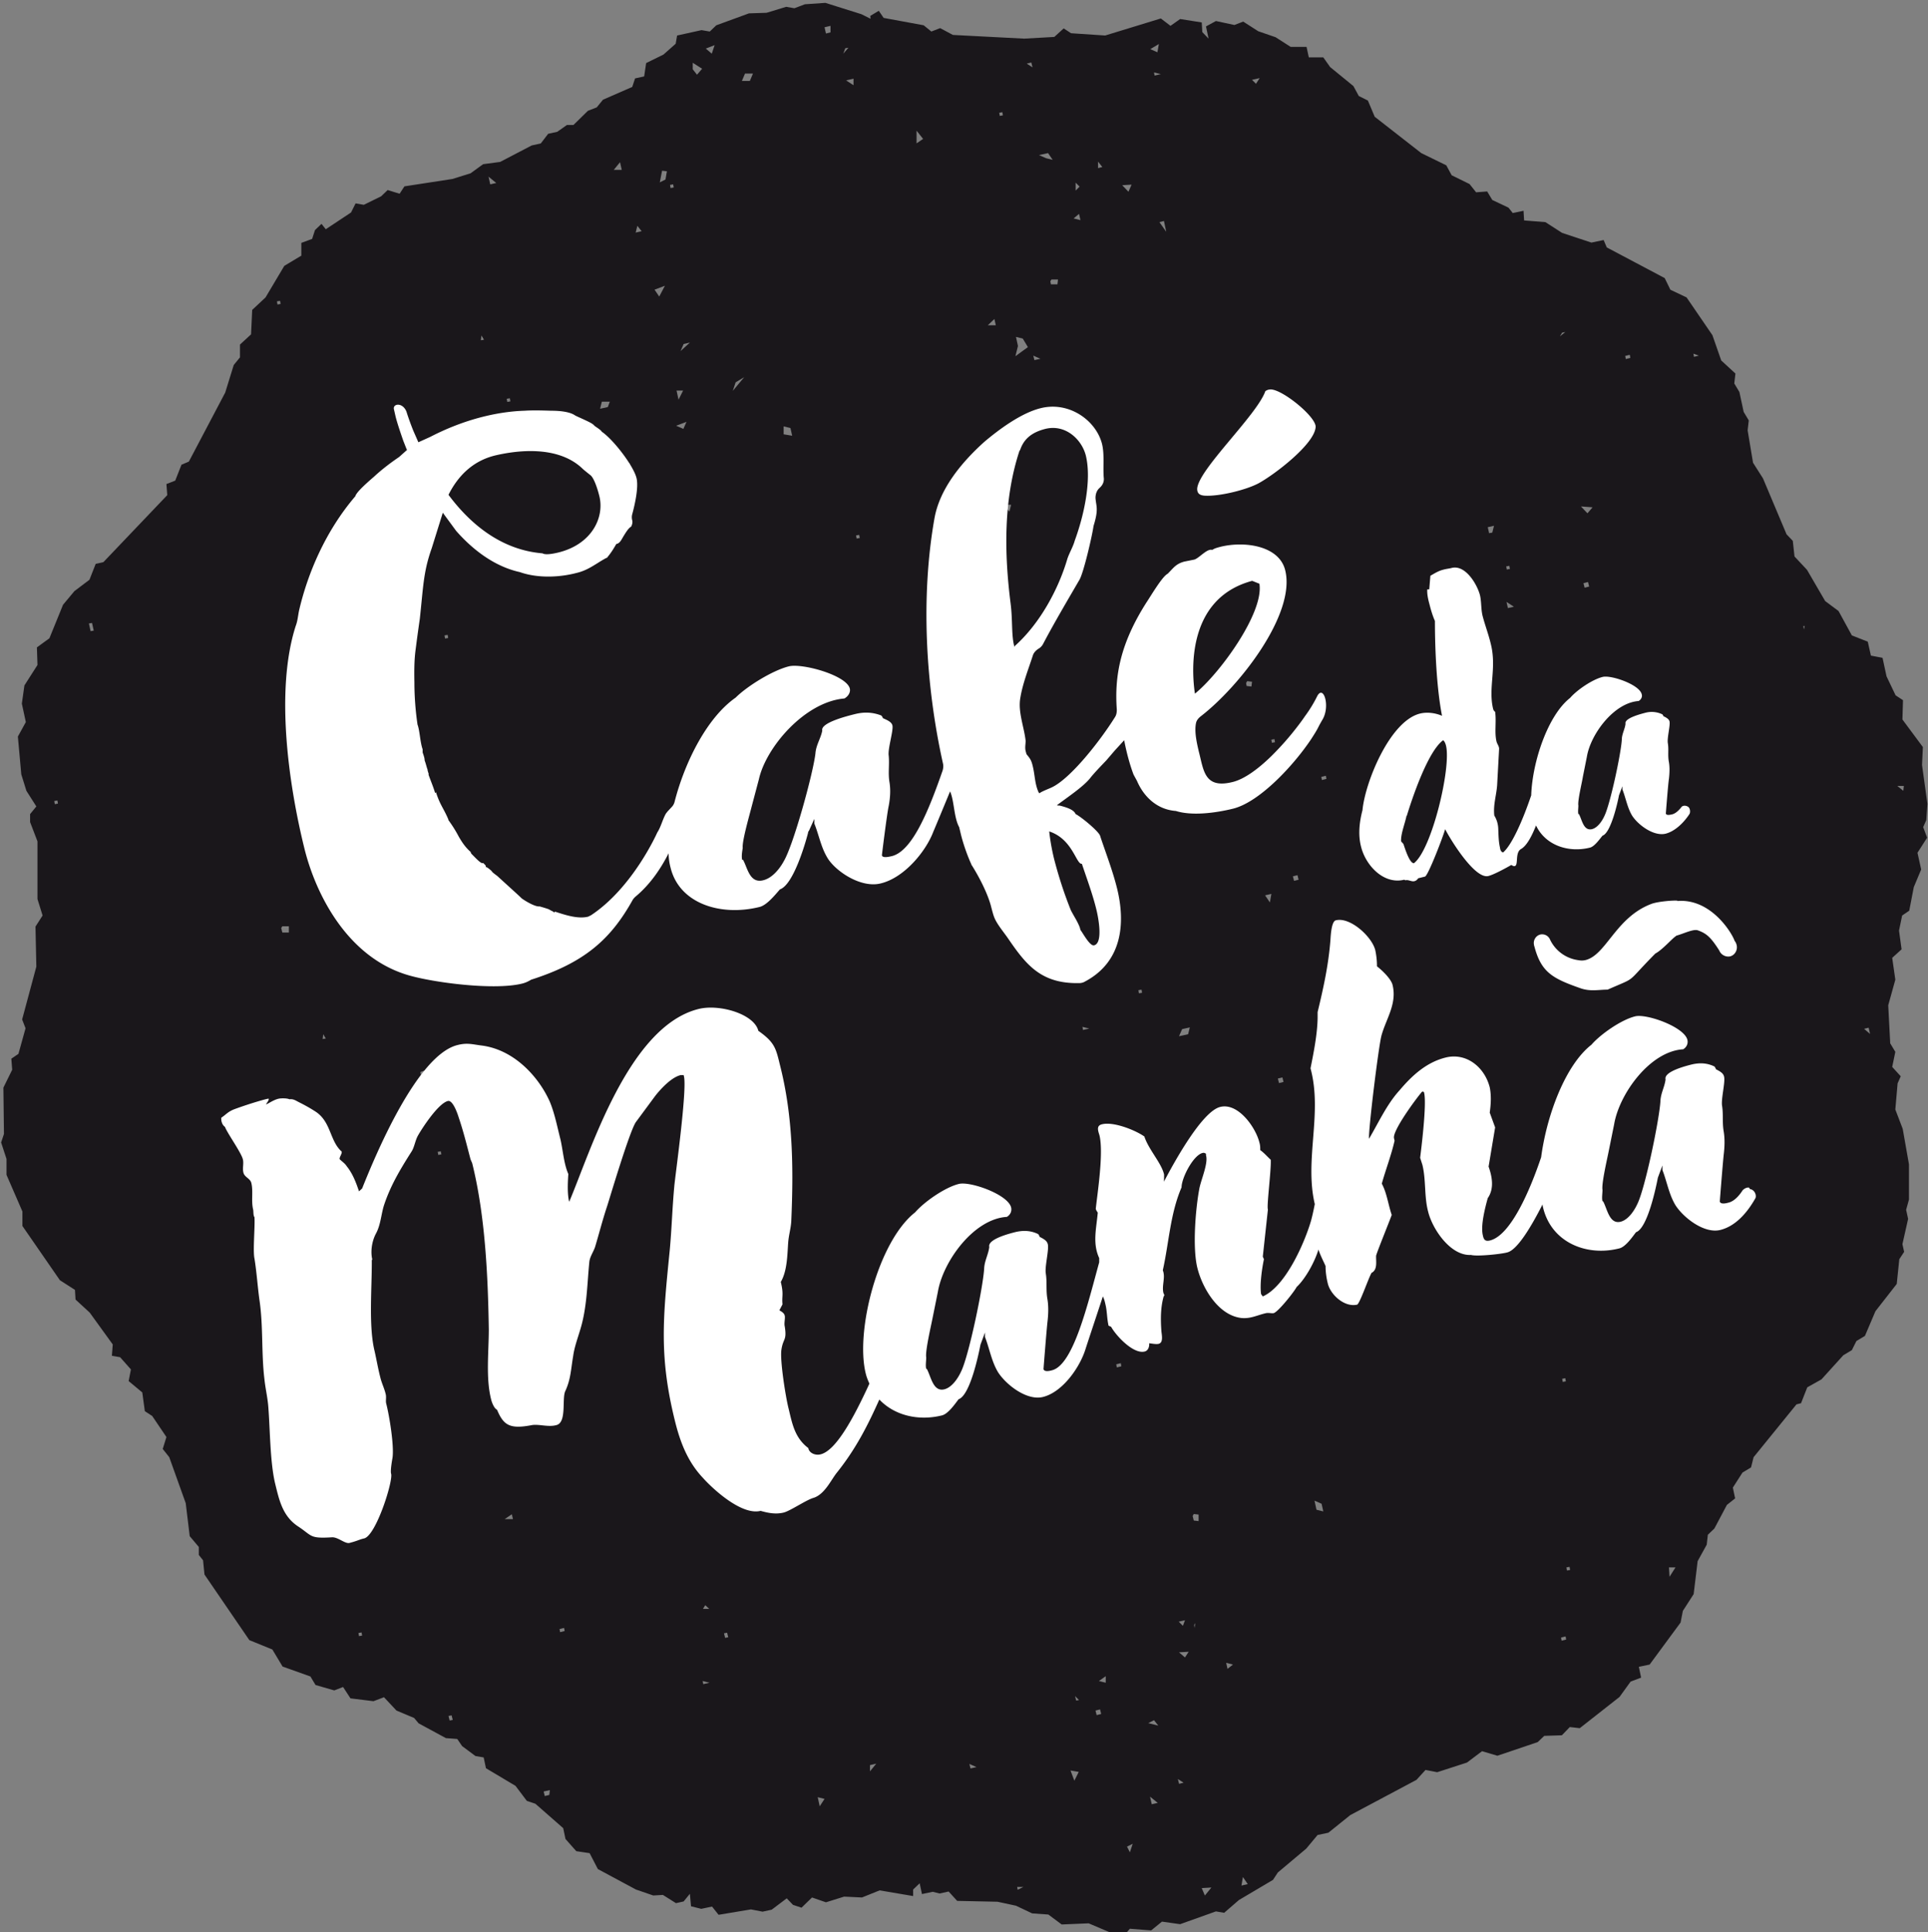
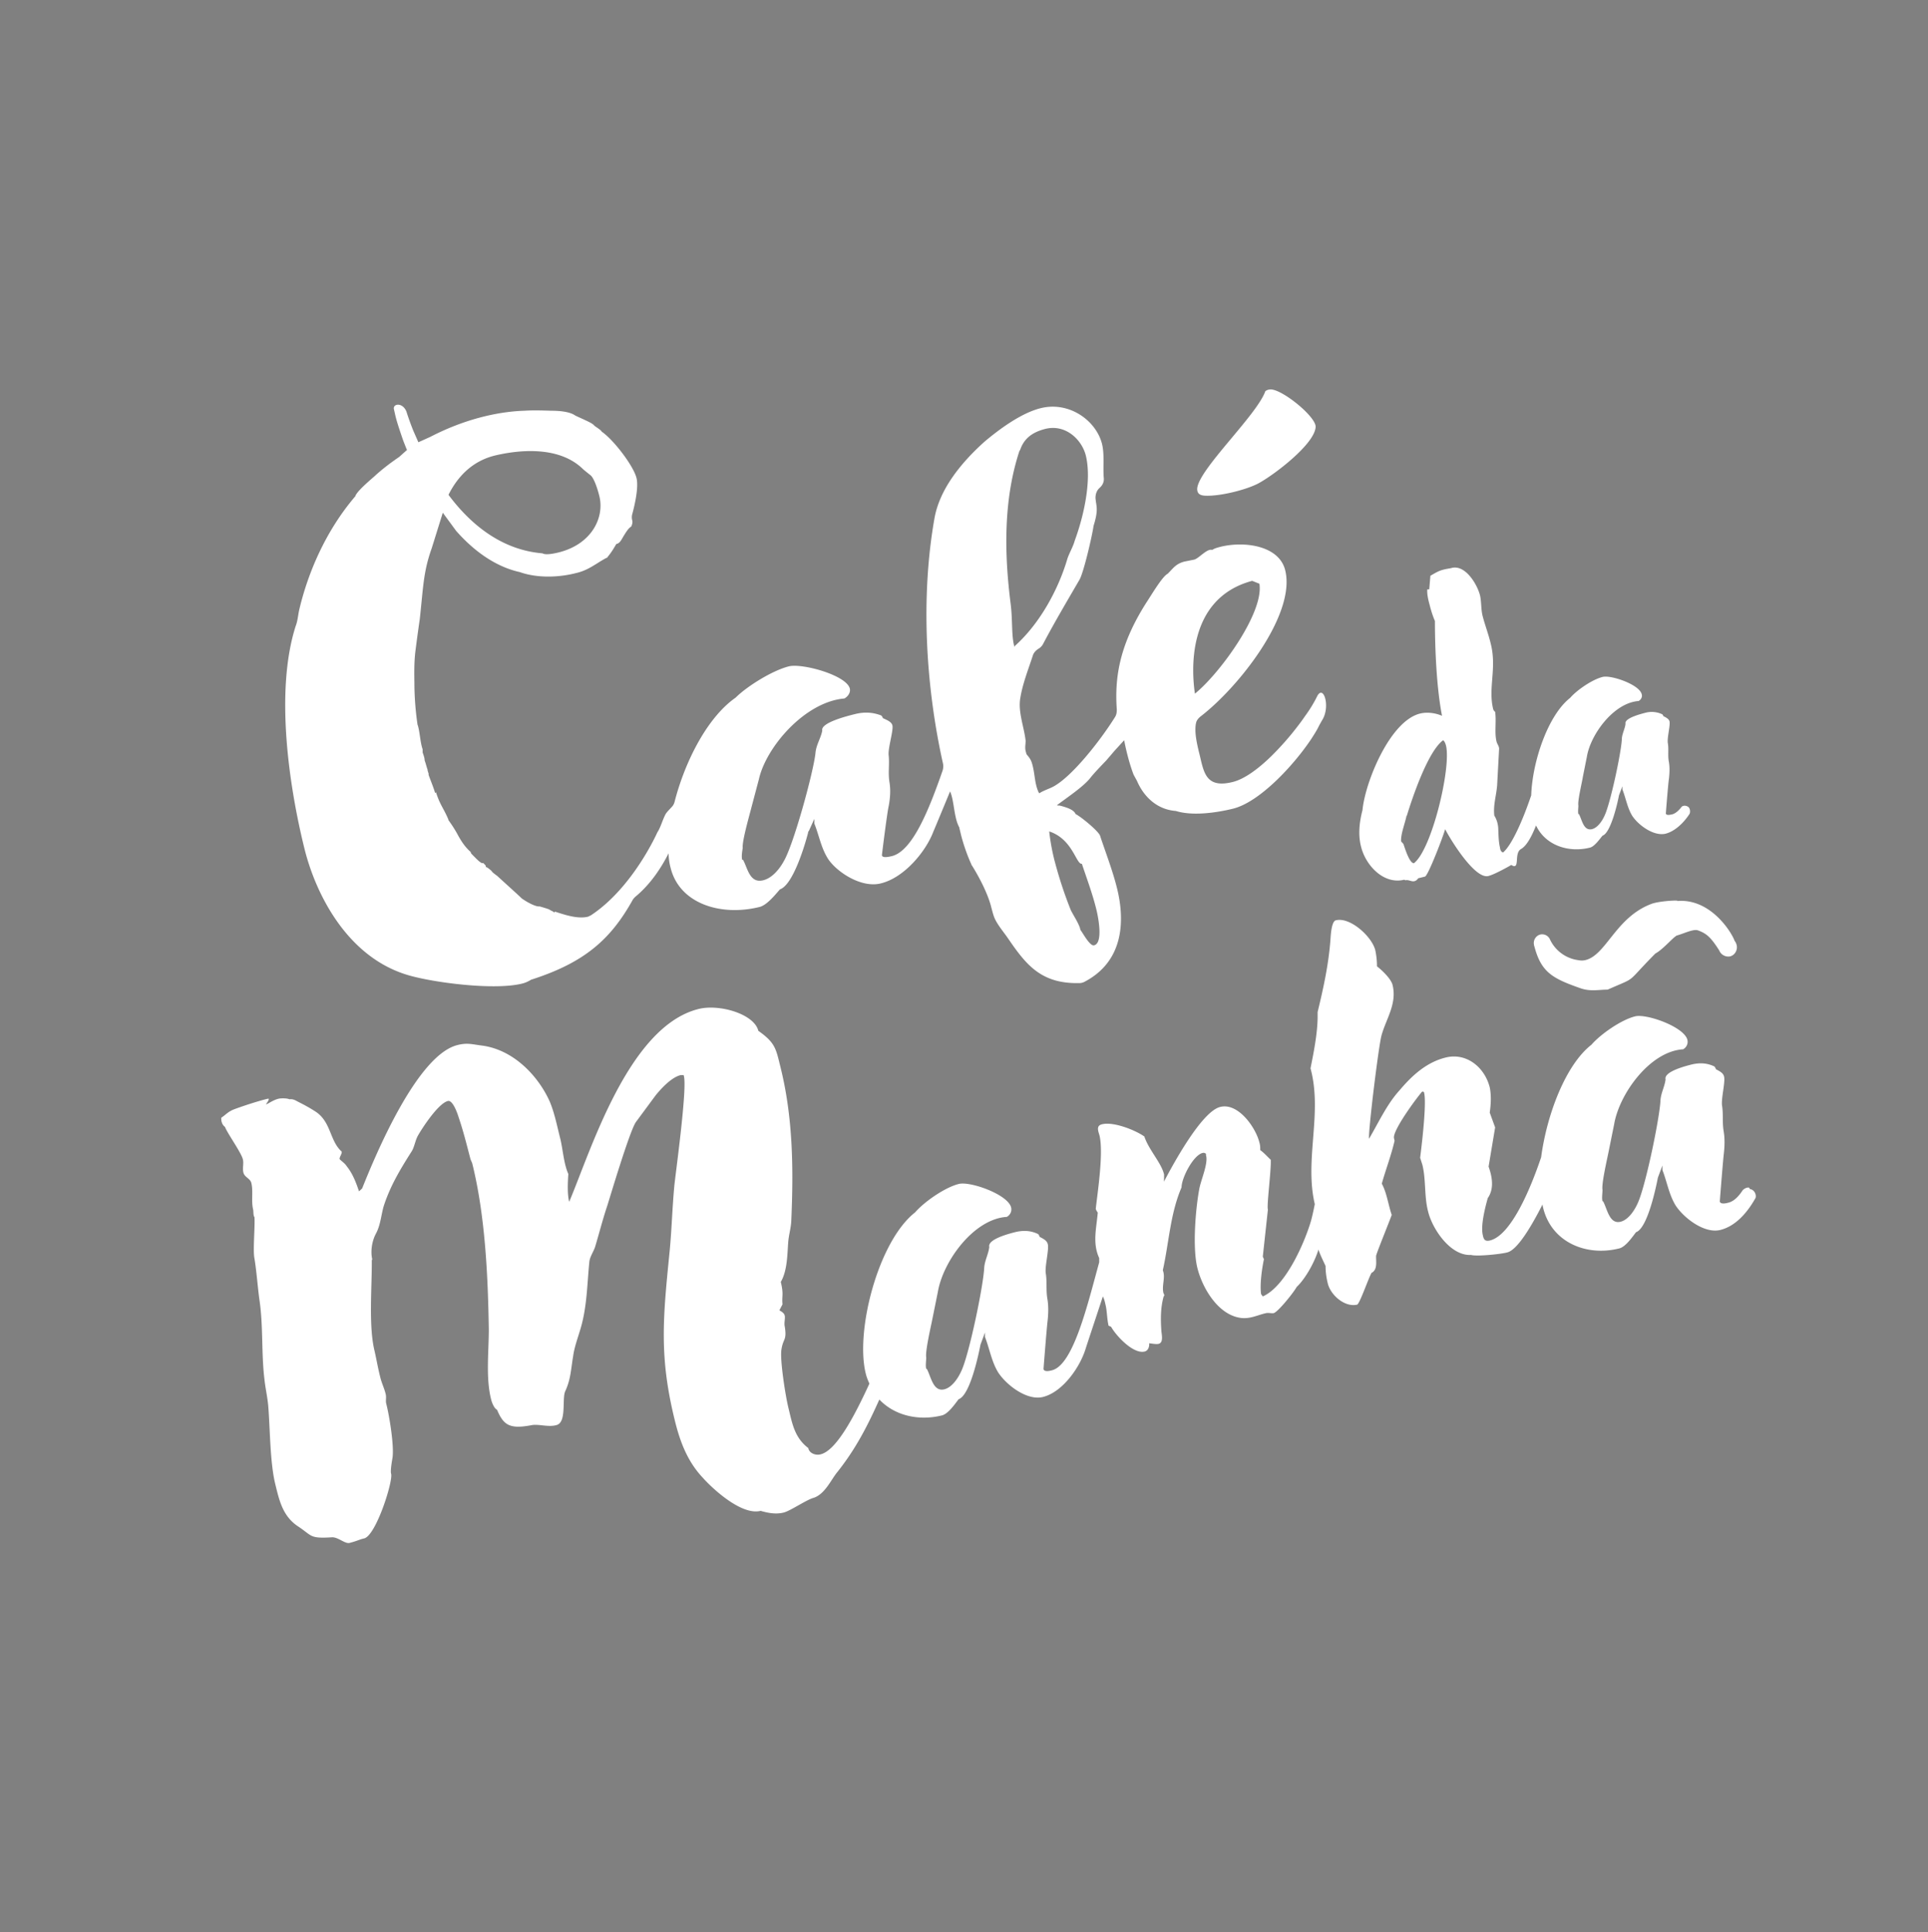
<svg xmlns="http://www.w3.org/2000/svg" viewBox="0 0 67.88 68.02">
  <rect x="0" y="0" width="67.88" height="68.02" fill="#808080" stroke="none" />
  <g data-name="Layer_1">
-     <path d="m30.64.56.3-.18.17.25 1.41.26.27.22.31-.12.45.24 2.51.13 1.06-.06.33-.3.26.17 1.2.08 1.96-.6.34.26.34-.24.76.12.02.34.22.23-.09-.43.35-.19.65.14.31-.12.53.34.61.21.53.34H46l.08.37h.51l.24.34.82.67.19.35.32.16.24.57 1.64 1.28.88.43.19.35.63.31.23.29.39-.03.18.3.57.27.15.19.38-.08.02.34.75.06.59.38 1.03.34.43-.09.11.26 2.04 1.08.2.41.57.27.91 1.33.31.89.5.46-.04.35.18.3.15.7.18.3-.04.35.19 1.14.35.55.83 1.97.22.23.06.55.44.47.64 1.1.47.35.47.86.56.22.11.49.41.08.14.65.32.67.26.17-.02.68.72.97-.03.63.19 1.37-.04.57-.11.25.14.37-.34.53.13.59-.26.62-.16.83-.25.17-.11.53.09.66-.33.3.11.77-.25.9.07 1.34.18.3-.11.53.3.33-.11.25-.08.92.26.68.22 1.25v1.24l-.1.36.07.32-.2.89.06.27-.17.26-.09.87-.75.96-.37.87-.3.18-.16.32-.3.18-.77.85-.5.28-.22.56-.16.04-1.51 1.86-.09.36-.3.18-.34.53.08.38-.29.23-.44.83-.23.22-.04.35-.32.58-.14 1.16-.38.59-.08.41-1.09 1.48-.38.08.08.38-.37.14-.39.54-1.4 1.1-.35-.04-.28.29-.62.02-.23.22-1.42.48-.54-.16-.53.4-1.05.34-.41-.08-.32.35-2.33 1.24-.77.62-.38.08-.4.48-1 .84-.17.26-1.2.71-.52.45-.29-.05-1.26.45-.64-.09-.38.31-.75-.06-.18.21-.4-.03-.87-.37-.95.04-.47-.35-.57-.04-.57-.27-.65-.14-1.42-.03-.3-.33-.32.07-.24-.06-.38.08-.08-.38-.23.22v.23l-1.18-.2-.62.25-.63-.03-.64.2-.49-.17-.37.36-.3-.1-.22-.23-.53.4-.32.07-.41-.08-1.14.19-.23-.29-.38.08-.36-.09-.04-.44-.22.27-.27.06-.46-.29-.34.02-.61-.21-1.34-.72-.29-.56-.47-.07-.38-.43-.08-.38-.98-.86-.3-.1-.4-.53-1.04-.62-.08-.38-.29-.05-.47-.35-.17-.25-.4-.03-.96-.52-.16-.19-.62-.26-.44-.47-.37.14-.81-.1-.26-.4-.31.12-.66-.19-.18-.3-.98-.35-.36-.6-.81-.33-1.58-2.31-.05-.5-.15-.19v-.28l-.32-.38-.14-1.16-.58-1.62-.23-.29.13-.42-.5-.74-.26-.17-.09-.66-.48-.4.08-.41-.38-.43-.29-.05.03-.4-.81-1.12-.5-.46-.02-.34-.53-.34-1.32-1.91v-.51l-.56-1.29v-.56l-.19-.58.1-.3-.02-1.63.31-.63-.03-.39.25-.17.25-.9-.12-.31.5-1.86-.03-1.41.25-.39-.18-.58v-2.03l-.26-.68v-.28l.22-.27-.35-.55-.18-.58-.12-1.33.28-.51-.14-.65.09-.64.46-.72-.02-.62.44-.32.48-1.18.4-.48.53-.4.22-.56.27-.06 2.25-2.36-.03-.39.31-.12.22-.56.26-.11 1.28-2.43.3-.97.22-.27v-.45l.39-.36.04-.86.47-.44.66-1.11.6-.36v-.45l.38-.14.1-.31.23-.22.15.19.89-.59.16-.32.29.05.61-.3.23-.22.42.13.17-.26 1.69-.26.64-.2.44-.32.6-.08 1.11-.58.32-.07.26-.34.32-.07.34-.24h.23l.51-.5.31-.12.22-.27 1.03-.45.1-.3.32-.07.07-.47.61-.3.43-.38.05-.29.86-.19.29.05.23-.22 1.15-.42.62-.02.69-.21.29.05.37-.14.72-.05 1.27.4.32.16ZM1.93 28.31l.11-.02-.02-.11-.11.02.02.11Zm1.26-6.09.11-.02-.06-.27-.11.02.06.27Zm9.45 35.38.11-.02-.02-.11-.11.02.02.11Zm3.19 2.97.11-.02-.04-.16-.11.02.04.16Zm-4.47-23.99.11-.02-.09-.15-.02.17ZM9.9 32.67l.04.16h.23v-.22h-.23l-.04.06Zm9.28 30.56.16-.04.02-.17-.22.05.04.16Zm-1.4-9.75h.28l-.04-.17-.25.17Zm-2.35-12.82.11-.02-.02-.11-.11.02.02.11Zm-.6-2.81.16-.04-.05-.12-.14.05.02.11Zm4.89 19.61.16-.04-.02-.11-.16.04.02.11ZM9.77 10.72l.11-.02-.02-.11-.11.02.02.11Zm5.9 11.76.11-.02-.02-.11-.11.02.02.11Zm9.09 36.81.22-.05-.24-.06.02.11Zm-.02-2.65h.23l-.14-.13-.08.13Zm.79 1.02.11-.02-.04-.16-.11.02.04.16Zm-8.6-45.68.11-.02-.09-.15-.02.17Zm.93 2.17.11-.02-.02-.11-.11.02.02.11Zm11 49.44.17-.26-.24-.06.07.32ZM17.47 6.44l-.27-.22.06.27.22-.05Zm13.16 55.92.22-.27-.22.05v.23Zm-9.5-47.97.27-.06.07-.19h-.28l-.06.24Zm.73 2.27.27-.06.05-.29-.26.11-.06.24Zm-.25-10.68h.28l-.06-.27-.22.27Zm2.2 9.01.25.11.11-.25-.37.14Zm10.35 47.27.22-.05-.25-.11.04.16ZM22.37 8.19l.22-.05-.15-.19-.06.24Zm.67 2 .17.25.2-.38-.37.14Zm.85 3.88.16-.32h-.23l.07.32Zm.07-1.71.33-.3-.22.05-.11.25Zm11.85 54.06.02.11.2-.1h-.23Zm-12.58-60 .2-.1.05-.29-.17-.02-.08.41Zm.38.2.11-.02-.02-.11-.11.02.02.11Zm2.19 7.14.4-.48-.3.18-.1.3ZM24.54 2.63l.18-.21-.33-.21v.23l.15.19ZM37.82 62.7l.16-.32-.29-.05.14.37Zm-9.93-47.36-.06-.27-.24-.06v.28l.3.05ZM24.85 1.71l.21.18.1-.3-.31.12Zm13.03 58.16.11-.02-.14-.14.04.16Zm.73.51.16-.04-.04-.16-.16.04.04.16Zm1.17 4.83.1-.3-.2.1.1.2ZM26.12 2.85h.28l.11-.26h-.28l-.11.26Zm12.57 56.33.24.06v-.23l-.24.17Zm-8.53-40.22.11-.02-.02-.11-.11.02.02.11Zm10.38 44.56.22-.05-.27-.22.06.27Zm-.12-2.86.36.09-.15-.19-.2.1Zm1.09 2.14.16-.04-.2-.13.04.16Zm.92 3.92.22-.27-.34.02.11.26Zm-3.11-18.58.16-.04-.02-.11-.16.04.02.11Zm2.53 10.01-.34.02.21.18.13-.2ZM29.08 1.18l.16-.04V.91l-.21.05.05.22Zm12.57 56.05.07-.19-.22.05.14.14ZM30.05 3v-.23l-.26.06.26.17Zm13.66 63.38.22-.05-.17-.25-.05.29ZM29.69 1.89l.18-.21-.11.02-.07.19ZM42.04 57.2l.02.11.02-.17-.04.07Zm-3.91-20.94.22-.05-.24-.06.02.11Zm3.86 17.11.04.16.17.02v-.23l-.17-.02-.04.07Zm1.23 5.38.19-.15-.24-.06.05.22ZM32.25 5.06l.25-.17-.23-.29v.45Zm2.48 10.81.16-.32-.16.04v.28Zm.81 2.14.06-.24h-.28l.22.24Zm-.76-6.56h.28l-.05-.22-.23.22Zm5.32 23.52.11-.02-.02-.11-.11.02.02.11Zm-4.35-22.43.44-.32-.18-.3-.24-.06.07.32-.09.36Zm5.76 23.94.32-.07.06-.24-.27.06-.11.25Zm-5.1-23.8.22-.05-.25-.11.04.16Zm-1.21-8.6.11-.02-.02-.11-.11.02.02.11Zm11.39 49.13-.06-.27-.25-.11.07.32.24.06ZM36.98 9.9l.02.11h.23l.02-.17h-.23l-.04.06Zm.09-4.26-.17-.25-.32.07.25.11.24.06Zm-.72-3.28-.04-.16-.16.04.2.13Zm1.69 5.39-.05-.22-.19.16.24.06Zm-.17-1.04.14-.14-.14-.14v.28Zm7.16 31.42.16-.04-.04-.16-.16.04.04.16ZM38.65 5.92l.16-.04-.15-.19v.23Zm6.11 25.55-.22.05.17.25.05-.29ZM39.85 6.5l-.34.02.22.23.11-.25Zm4.02 17.54.02.11.17.02.02-.17-.17-.02-.04.07Zm1.69 6.97.16-.04-.04-.16-.16.04.04.16Zm-.78-4.86.11-.02-.02-.11-.11.02.02.11ZM41.06 8.16l-.08-.38-.16.04.24.34Zm-.41-5.5.22-.05-.24-.06.02.11Zm-.15-.93.25.11.05-.29-.3.18Zm6.04 25.73.16-.04-.02-.11-.16.04.02.11Zm8.44 30.3.16-.04-.02-.11-.16.04.02.11Zm.19-2.47.11-.02-.02-.11-.11.02.02.11ZM44.22 2.95l.13-.2-.27.06.14.14Zm10.8 45.7.11-.02-.02-.11-.11.02.02.11Zm-.19-5.26.16-.04.02-.17h-.23l.05.21Zm3.95 12.12.21-.33h-.23l.02.33Zm-5.7-34.1.22-.05-.26-.17.05.22Zm-.65-2.64.11-.02.06-.24-.22.05.05.22Zm.62 1.28.11-.02-.02-.11-.11.02.02.11Zm2.74.64.16-.04-.04-.16-.16.04.04.16Zm-.12-2.85.22.23.18-.21-.4-.03Zm-.75-6 .19-.15-.11.02-.08.13Zm2.32.8.16-.04-.02-.11-.16.04.02.11Zm2.41-.08.16-.04-.19-.07.02.11Zm6.19 23.84-.05-.22-.16.04.21.18Zm-2.33-14.24.03-.12h-.05l.02.12Zm3.5 5.68.02-.17h-.23l.21.17Z" style="fill:#1a171b" />
    <path d="M59.06 31.71c-.08-.02-.7.02-.94.12-1.24.48-1.57 1.79-2.3 1.97-.09.02-.16.02-.27 0a1.29 1.29 0 0 1-.99-.75.302.302 0 0 0-.33-.15c-.16.04-.26.21-.22.37 0 .01 0 .03.01.04.24.93.65 1.14 1.65 1.49.34.11.62.04.93.04 1.09-.48.59-.17 1.68-1.27.26-.14.6-.54.72-.61l.02-.02c.23-.06.59-.24.75-.19.31.11.46.24.76.71.06.15.22.24.38.21.17-.04.28-.23.23-.41a.37.37 0 0 0-.07-.14c-.09-.27-.83-1.5-2.02-1.4Zm2.52 10.1c-.1-.02-.21.07-.23.1-.15.23-.32.39-.5.43-.07.02-.27.07-.3-.04 0-.02.11-1.42.14-1.67.03-.26.04-.52 0-.78-.06-.33-.01-.6-.06-.92-.04-.24.12-.84.07-1.03-.03-.13-.16-.19-.29-.26 0-.04-.04-.07-.04-.09-.26-.13-.52-.14-.79-.08-.2.05-1.01.25-.94.53-.03.26-.17.49-.18.76-.04.67-.54 3.07-.81 3.62-.11.24-.32.56-.59.63-.4.1-.47-.45-.62-.72h-.02c-.03-.12 0-.28 0-.4-.04-.22.17-1.11.22-1.37l.19-.94c.18-1.07 1.26-2.57 2.43-2.64.12-.07.18-.2.15-.33-.11-.46-1.44-.93-1.84-.83-.49.12-1.22.63-1.54 1-.91.71-1.57 2.46-1.77 3.96-.39 1.16-1.07 2.75-1.8 2.93-.16.04-.22-.02-.25-.17-.09-.35.08-.99.17-1.32.23-.33.16-.74.03-1.11l.23-1.38-.19-.52c.04-.28.06-.6 0-.89-.18-.71-.82-1.23-1.55-1.05-.69.17-1.2.65-1.63 1.16-.44.48-.75 1.16-1.07 1.7-.03-.28.34-3.29.44-3.64.16-.58.55-1.11.39-1.77-.05-.22-.38-.53-.55-.66 0-.2-.02-.38-.06-.57-.12-.48-.89-1.18-1.39-1.05-.16.04-.18.57-.19.71-.07.87-.24 1.65-.45 2.52v.21c-.01.57-.14 1.22-.25 1.77.43 1.59-.22 3.2.15 4.78-.05.26-.1.47-.13.58-.23.79-.9 2.32-1.7 2.67l-.06-.08c-.05-.34.03-.9.1-1.23l-.04-.09.18-1.66c-.05-.11.12-1.39.1-1.75-.13-.12-.24-.25-.37-.34 0-.1 0-.17-.03-.27-.13-.53-.75-1.41-1.38-1.25-.65.16-1.65 2-1.98 2.63 0-.04.01-.26 0-.27-.1-.4-.54-.86-.69-1.32-.33-.23-1.09-.53-1.49-.43-.22.05-.13.25-.09.39.15.62-.07 2.02-.13 2.58 0 .04.05.11.07.14-.05.56-.19 1.08.05 1.6v.15c-.41 1.49-.91 3.61-1.66 3.8-.07.02-.27.07-.3-.04 0-.02.11-1.42.14-1.67.03-.26.04-.52 0-.78-.06-.33-.01-.6-.06-.92-.04-.24.12-.84.07-1.03-.03-.13-.16-.19-.29-.26 0-.04-.04-.07-.04-.09-.26-.13-.52-.14-.79-.08-.2.05-1.01.25-.94.53-.03.26-.17.49-.18.76-.04.67-.54 3.07-.81 3.62-.11.24-.32.56-.59.63-.4.1-.47-.45-.62-.72h-.02c-.03-.12 0-.28 0-.4-.04-.22.17-1.11.22-1.37l.19-.94c.18-1.07 1.26-2.57 2.43-2.64.12-.07.18-.2.15-.33-.11-.46-1.44-.93-1.84-.83-.49.12-1.22.63-1.54 1-1.3 1.02-2.11 4.17-1.74 5.67.03.13.08.25.13.36-.56 1.22-1.18 2.36-1.72 2.49-.2.05-.41-.06-.43-.22-.49-.37-.57-.88-.7-1.41-.1-.4-.3-1.66-.25-2.04.06-.43.2-.32.12-.83-.03-.12.02-.28 0-.38-.02-.09-.1-.14-.19-.19l.11-.21c-.03-.3.05-.34-.06-.79.23-.39.23-.97.26-1.38.02-.28.1-.52.11-.78.08-1.83.06-3.63-.38-5.4-.16-.64-.17-.85-.78-1.28-.15-.6-1.38-.95-2.1-.77-2.48.61-3.81 5.03-4.56 6.79-.07-.28-.05-.68-.03-.98-.16-.36-.19-.85-.28-1.23-.11-.43-.2-.9-.37-1.31-.37-.84-1.22-1.82-2.38-1.98-.34-.04-.52-.11-.87-.02-1.43.35-2.9 3.9-3.36 5.05l-.11.1c-.1-.3-.22-.62-.43-.88-.07-.11-.16-.16-.25-.25-.02-.07.09-.19.07-.27-.42-.37-.37-1.04-.91-1.4-.2-.13-.38-.23-.6-.34-.1-.05-.19-.12-.33-.1-.08-.04-.29-.04-.38-.02-.18.04-.37.18-.44.2 0-.03.11-.14.09-.2 0-.02-.61.15-1.21.37-.23.09-.28.18-.46.3 0 .06 0 .11.02.16.01.05.06.13.11.16.08.22.57.9.63 1.14.04.15-.02.31.02.47.04.17.24.2.28.37.07.29-.01.61.06.92.02.07 0 .22.05.28.02.38-.06 1.18 0 1.46.08.49.11 1 .18 1.49.13.9.06 1.85.17 2.75.03.3.1.6.13.9.07.77.06 2.01.25 2.79.14.57.26 1.14.81 1.5.5.33.39.43 1.19.38.21-.01.45.23.61.2.31-.08.34-.12.52-.16.42-.1 1.03-2.03.95-2.28-.03-.1.03-.45.05-.56.06-.43-.11-1.47-.22-1.9-.03-.1.01-.22-.02-.34-.05-.21-.14-.38-.19-.59-.08-.31-.13-.61-.2-.92-.22-.89-.09-2.26-.1-3.22h.02c-.07-.28-.02-.64.12-.91.18-.32.19-.72.3-1.04.23-.68.56-1.23.96-1.86.1-.15.13-.4.23-.57.13-.23.7-1.12 1.05-1.21.18-.04.35.48.38.58.16.47.28.95.41 1.45.02.07.05.11.07.18.45 1.82.55 3.92.58 5.83 0 .78-.11 1.71.08 2.46.02.09.1.32.21.37.23.55.45.69 1.23.54.25-.04.58.08.86 0 .37-.09.19-.92.31-1.19.2-.43.2-.78.28-1.24.04-.3.15-.6.24-.9.25-.79.25-1.63.33-2.42.02-.19.16-.37.21-.55.14-.47.26-.94.42-1.42.09-.28.79-2.64 1.01-2.95l.68-.92c.18-.23.56-.65.89-.73h.11l.01.04c.12.48-.32 3.6-.34 3.88-.07.75-.09 1.5-.16 2.25-.24 2.4-.38 3.74.19 6.03.18.72.44 1.41.98 1.98.32.36 1.35 1.33 2.03 1.16.25.07.52.13.81.06.24-.06.8-.45 1.06-.52.39-.13.61-.63.81-.88.69-.86 1.11-1.71 1.5-2.58.54.57 1.39.76 2.2.56.22-.05.46-.4.59-.57.41-.14.71-1.61.77-1.92l.16-.43v.16c.16.41.23.86.46 1.24.29.45 1.02 1.01 1.58.87.69-.17 1.3-1.04 1.5-1.69.06-.19.33-1 .61-1.85.05.1.07.19.09.28.06.24.05.49.11.75l.09.04c.17.31.78.97 1.18.87.13-.03.17-.18.16-.29.1.01.24.04.33.02.18-.04.11-.32.1-.45-.03-.42-.03-.83.08-1.22.05-.05 0-.08-.01-.13-.06-.26.08-.54-.02-.79.22-.99.26-1.99.66-2.92 0-.33.41-1.13.74-1.21.07-.02.12.03.12.03v.05c.09.29-.19.89-.24 1.21-.13.71-.24 2.06-.06 2.77s.74 1.66 1.55 1.75c.33.03.55-.1.86-.17.09-.02.18.01.27 0 .16-.04.73-.76.81-.92.3-.28.63-.86.77-1.32.06.19.17.4.25.58 0 .21.03.42.08.62.1.4.59.84 1.03.74.09-.02.41-.96.51-1.12.22-.11.15-.41.16-.6 0-.06.48-1.24.55-1.44-.12-.34-.17-.77-.35-1.1.14-.5.33-.99.45-1.51l-.02-.09c-.06-.26.78-1.4.99-1.64.04 0 .06 0 .07.04.1.4-.11 2.05-.14 2.29l.08.25c.13.53.06 1.11.2 1.64.15.62.79 1.57 1.51 1.53.21.06 1.07-.03 1.28-.09.36-.09.86-.94 1.24-1.69 0 .04.01.08.02.12.3 1.23 1.54 1.72 2.68 1.43.22-.05.46-.4.59-.57.41-.14.71-1.61.77-1.92l.16-.43v.16c.16.41.23.86.46 1.24.29.45 1.02 1.01 1.58.87.52-.13.93-.58 1.23-1.11.05-.08 0-.3-.19-.33ZM42.42 17.45c.51.03 1.44-.2 1.88-.43.56-.3 1.99-1.39 2.02-1.99.02-.35-1.14-1.3-1.57-1.32-.09 0-.14.02-.2.06-.3.85-2.37 2.77-2.4 3.44 0 .17.1.23.27.24Zm-28.09-1.61-.28.25c-.31.21-.61.44-.88.69-.43.37-.63.58-.66.69-1.06 1.24-1.68 2.73-1.98 4.02-.04.19-.05.37-.12.55-.73 2.28-.24 5.62.31 7.84.4 1.61 1.51 3.82 3.65 4.45.88.26 3.01.54 4 .3.13-.03.23-.08.33-.14 1.88-.6 2.8-1.42 3.57-2.8a.53.53 0 0 1 .1-.12c.53-.44.9-1 1.17-1.53 0 .18.03.36.07.51.31 1.26 1.76 1.72 3.13 1.38.26-.06.56-.44.72-.62.47-.16.89-1.6.99-1.99 0-.03.01-.05.03-.07l.19-.42v.16c.17.42.24.88.5 1.27.32.46 1.17 1.01 1.84.84.83-.2 1.59-1.13 1.85-1.82.02-.04.55-1.32.59-1.42.15.34.13.91.32 1.26l.06.25c.08.33.23.76.37 1.06 0 .02.01.03.02.04.27.43.57 1.02.68 1.47.03.11.07.28.12.39.1.23.33.5.48.72.63.92 1.16 1.59 2.5 1.56.07 0 .14-.02.19-.05 1.35-.71 1.43-2.1 1.14-3.28-.15-.61-.39-1.23-.59-1.83 0-.02-.02-.05-.03-.07-.12-.19-.67-.64-.84-.72-.06-.15-.29-.23-.56-.3-.02 0-.07 0-.1-.01.35-.27.95-.66 1.19-.98.12-.15.33-.37.55-.6l.3-.35.33-.36s.11.63.33 1.21l.12.22c.23.54.69 1.01 1.37 1.06.57.18 1.4.07 2.01-.08.94-.23 2.15-1.54 2.76-2.46.09-.14.18-.28.24-.4.05-.1.1-.19.16-.29.27-.48.02-1.24-.2-.8a4.7 4.7 0 0 1-.43.7c-.08.12-.17.24-.27.37a10.115 10.115 0 0 1-.91 1.03c-.46.45-.95.81-1.36.91-1 .25-1.02-.41-1.19-1.06-.06-.26-.17-.7-.1-1.02.02-.09.08-.16.15-.22 1.37-1.05 3.37-3.61 2.99-5.15-.21-.87-1.43-1.04-2.28-.83-.11.03-.2.05-.29.11-.18-.06-.46.29-.63.34l-.35.07c-.3.08-.38.22-.59.43-.19.09-.61.81-.74 1-.9 1.41-1.14 2.55-1.05 3.78 0 .09-.01.18-.06.26-.53.85-1.57 2.17-2.23 2.48-.08.04-.4.16-.43.21l-.03-.03c-.14-.3-.13-.61-.21-.93-.05-.21-.09-.26-.22-.42l-.03-.11c-.03-.13 0-.24 0-.36-.05-.47-.27-1.01-.19-1.49.08-.51.28-1.01.44-1.5.03-.11.11-.19.2-.25.07-.04.13-.1.17-.18.39-.74.84-1.5 1.27-2.24.15-.24.46-1.59.5-1.9.19-.61.09-.69.07-.99 0-.13.04-.26.14-.35l.02-.02c.1-.09.15-.22.13-.35-.03-.39.03-.81-.06-1.18-.21-.83-1.16-1.51-2.16-1.26-.69.17-1.47.75-1.99 1.19-.83.75-1.57 1.67-1.75 2.69-.49 2.77-.31 5.9.3 8.63.02.08.01.16-.01.24-.48 1.38-1.06 2.84-1.79 3.02-.09.02-.33.08-.35-.03 0-.02.18-1.48.24-1.74.05-.27.07-.54.03-.81-.06-.34 0-.62-.03-.95-.04-.25.17-.88.13-1.07-.03-.13-.19-.19-.34-.26 0-.04-.04-.07-.05-.09-.31-.12-.61-.13-.93-.05-.24.06-1.22.3-1.15.58-.05.27-.22.51-.24.8-.08.7-.77 3.21-1.11 3.79-.14.26-.4.6-.73.68-.48.12-.55-.44-.71-.72h-.03c-.03-.13 0-.29.02-.42-.03-.23.24-1.16.31-1.44l.26-.98c.25-1.12 1.61-2.72 3.01-2.84.14-.08.22-.22.19-.35-.12-.47-1.68-.9-2.15-.78-.59.15-1.48.71-1.87 1.1-.99.69-1.78 2.23-2.15 3.67a.4.4 0 0 1-.1.18l-.14.15s-.05.06-.07.09c-.12.22-.17.46-.3.66 0 0-.85 1.93-2.33 2.91l-.1.05c-.35.09-.79-.05-1.18-.18v.03h-.02l-.04-.03-.08-.04-.07-.04c-.11-.04-.22-.07-.32-.1-.15.02-.47-.17-.6-.26-.02-.01-.04-.03-.05-.04-.09-.09-.48-.44-.84-.77-.08-.06-.15-.11-.22-.18l.06.04c-.11-.1-.23-.2-.25-.17 0-.04.04-.03-.09-.15-.06.05-.24-.15-.42-.33.01 0-.05-.08 0-.04-.21-.18-.33-.37-.44-.56-.1-.19-.21-.37-.37-.59h.01c-.16-.39-.3-.52-.44-.97l-.03.03c-.06-.21-.16-.44-.24-.67l.02.02-.05-.16h.01c-.03-.06-.06-.21-.11-.34 0-.09-.04-.19-.07-.28v-.11c-.09-.25-.1-.66-.18-.87v-.02.02c-.07-.47-.11-.99-.11-1.48-.01-.51 0-.83.04-1.14.04-.31.08-.62.15-1.1.06-.55.09-.95.14-1.32.05-.37.12-.72.28-1.17l.39-1.25.47.64c.9 1.02 1.74 1.34 2.24 1.45.56.2 1.31.21 2 .03.3-.07.52-.21.73-.34.11-.07.21-.13.32-.19h.02l.02-.03c.1-.12.18-.24.25-.36.02-.03.04-.07.06-.1h.01c.11-.03.16-.13.24-.27.07-.11.15-.25.24-.32l.03-.02.02-.04c.03-.08.03-.14.02-.18a.41.41 0 0 1 0-.22c.09-.33.23-.95.15-1.27-.1-.42-.8-1.34-1.22-1.63-.03-.05-.09-.09-.16-.14-.03-.02-.06-.04-.1-.07-.06-.08-.2-.14-.48-.27-.09-.04-.18-.08-.21-.1-.16-.11-.47-.16-.82-.16-.35-.01-.65-.02-.96 0-.66.02-1.88.18-3.31.92l-.42.19-.18-.41c-.16-.4-.24-.67-.24-.67-.14-.34-.49-.28-.44-.08l.05.22c.06.27.27.86.28.89l.11.28Zm29.76 4.61.25.1c.17 1.02-1.41 3.18-2.27 3.87-.11-.74-.32-3.34 2.01-3.97Zm-6 9.96c.18.54.39 1.1.52 1.65.05.21.24 1.14-.09 1.22-.15.04-.41-.46-.48-.54l-.02-.08c-.08-.22-.22-.42-.32-.62-.24-.6-.43-1.19-.59-1.81a7.71 7.71 0 0 1-.17-.96c.8.26.94 1.11 1.13 1.14Zm-2.18-14.55c.13-.41.42-.64.89-.76.72-.18 1.29.38 1.43.94.21.87-.07 2.12-.39 2.99-.06.22-.19.43-.26.64-.31 1.06-.96 2.28-1.86 3.08v.04c-.12-.41-.06-.93-.14-1.55-.22-1.74-.26-3.65.32-5.39Zm-18.5.18c.75-.18 2.21-.38 3.09.45.06.06.13.11.2.17.03.02.06.05.09.07.1.08.22.37.31.73.19.75-.26 1.7-1.44 1.99-.29.07-.48.08-.56.03-1.46-.12-2.55-1.04-3.31-2.06.32-.64.83-1.18 1.62-1.38Zm32.07 14.95c.11-.03.22.06.32.03.05-.01.1-.05.13-.1l.24-.06c.11-.03.64-1.41.71-1.67.17.34 1.04 1.77 1.52 1.65.2-.05.62-.28.81-.39.03.02.08.05.12.04.14-.03 0-.47.22-.6.2-.11.38-.45.53-.83.33.7 1.14.97 1.9.78.16-.04.34-.3.44-.42.3-.1.54-1.2.58-1.42l.12-.32v.11c.12.3.17.63.34.92.21.33.76.74 1.18.64.32-.08.63-.37.84-.69.04-.06.03-.21-.05-.26-.1-.06-.19-.03-.22 0-.11.14-.22.24-.34.27-.05.01-.2.05-.22-.03 0-.01.08-1.05.11-1.23.02-.19.03-.38 0-.57-.05-.25 0-.44-.04-.68-.03-.18.09-.62.06-.76-.02-.09-.12-.14-.22-.19 0-.03-.03-.05-.03-.06a.862.862 0 0 0-.59-.06c-.15.04-.76.19-.71.39-.02.19-.13.36-.13.56-.03.5-.41 2.27-.61 2.68-.08.18-.24.42-.44.47-.3.07-.35-.33-.46-.53h-.02c-.02-.09 0-.21 0-.3-.03-.17.13-.82.16-1.02l.14-.7c.13-.79.95-1.9 1.82-1.96.09-.05.14-.15.11-.24-.08-.34-1.07-.68-1.37-.61-.37.09-.92.47-1.15.74-.78.61-1.33 2.24-1.37 3.43-.29.86-.68 1.75-.99 2.01-.08-.02-.1-.1-.11-.17-.05-.22-.05-.43-.06-.65a.95.95 0 0 0-.14-.48c-.04-.38.07-.69.1-1.06l.07-1.29c0-.09-.07-.17-.09-.25-.08-.32 0-.7-.05-1.05a.183.183 0 0 1-.07-.1c-.18-.74.13-1.43-.08-2.28-.08-.34-.2-.65-.29-.99-.06-.24-.04-.49-.09-.72-.09-.38-.52-1.12-1.02-.97-.09.02-.19.03-.29.06-.16.04-.3.13-.44.21l-.04.48h-.07c-.01.17.03.35.08.53.05.2.11.4.19.58 0 1.01.06 2.37.25 3.34-.23-.1-.52-.14-.77-.08-1.07.26-1.94 2.43-2.03 3.4-.11.42-.16.87-.05 1.29.16.65.79 1.34 1.52 1.16Zm.05-2.27c.19-.62.74-2.27 1.28-2.66.05.04.08.11.1.19.19.77-.5 3.66-1.13 4.14-.16 0-.32-.54-.37-.68l-.08-.09c-.02-.25.14-.64.19-.9Z" style="fill:#fff" />
  </g>
</svg>